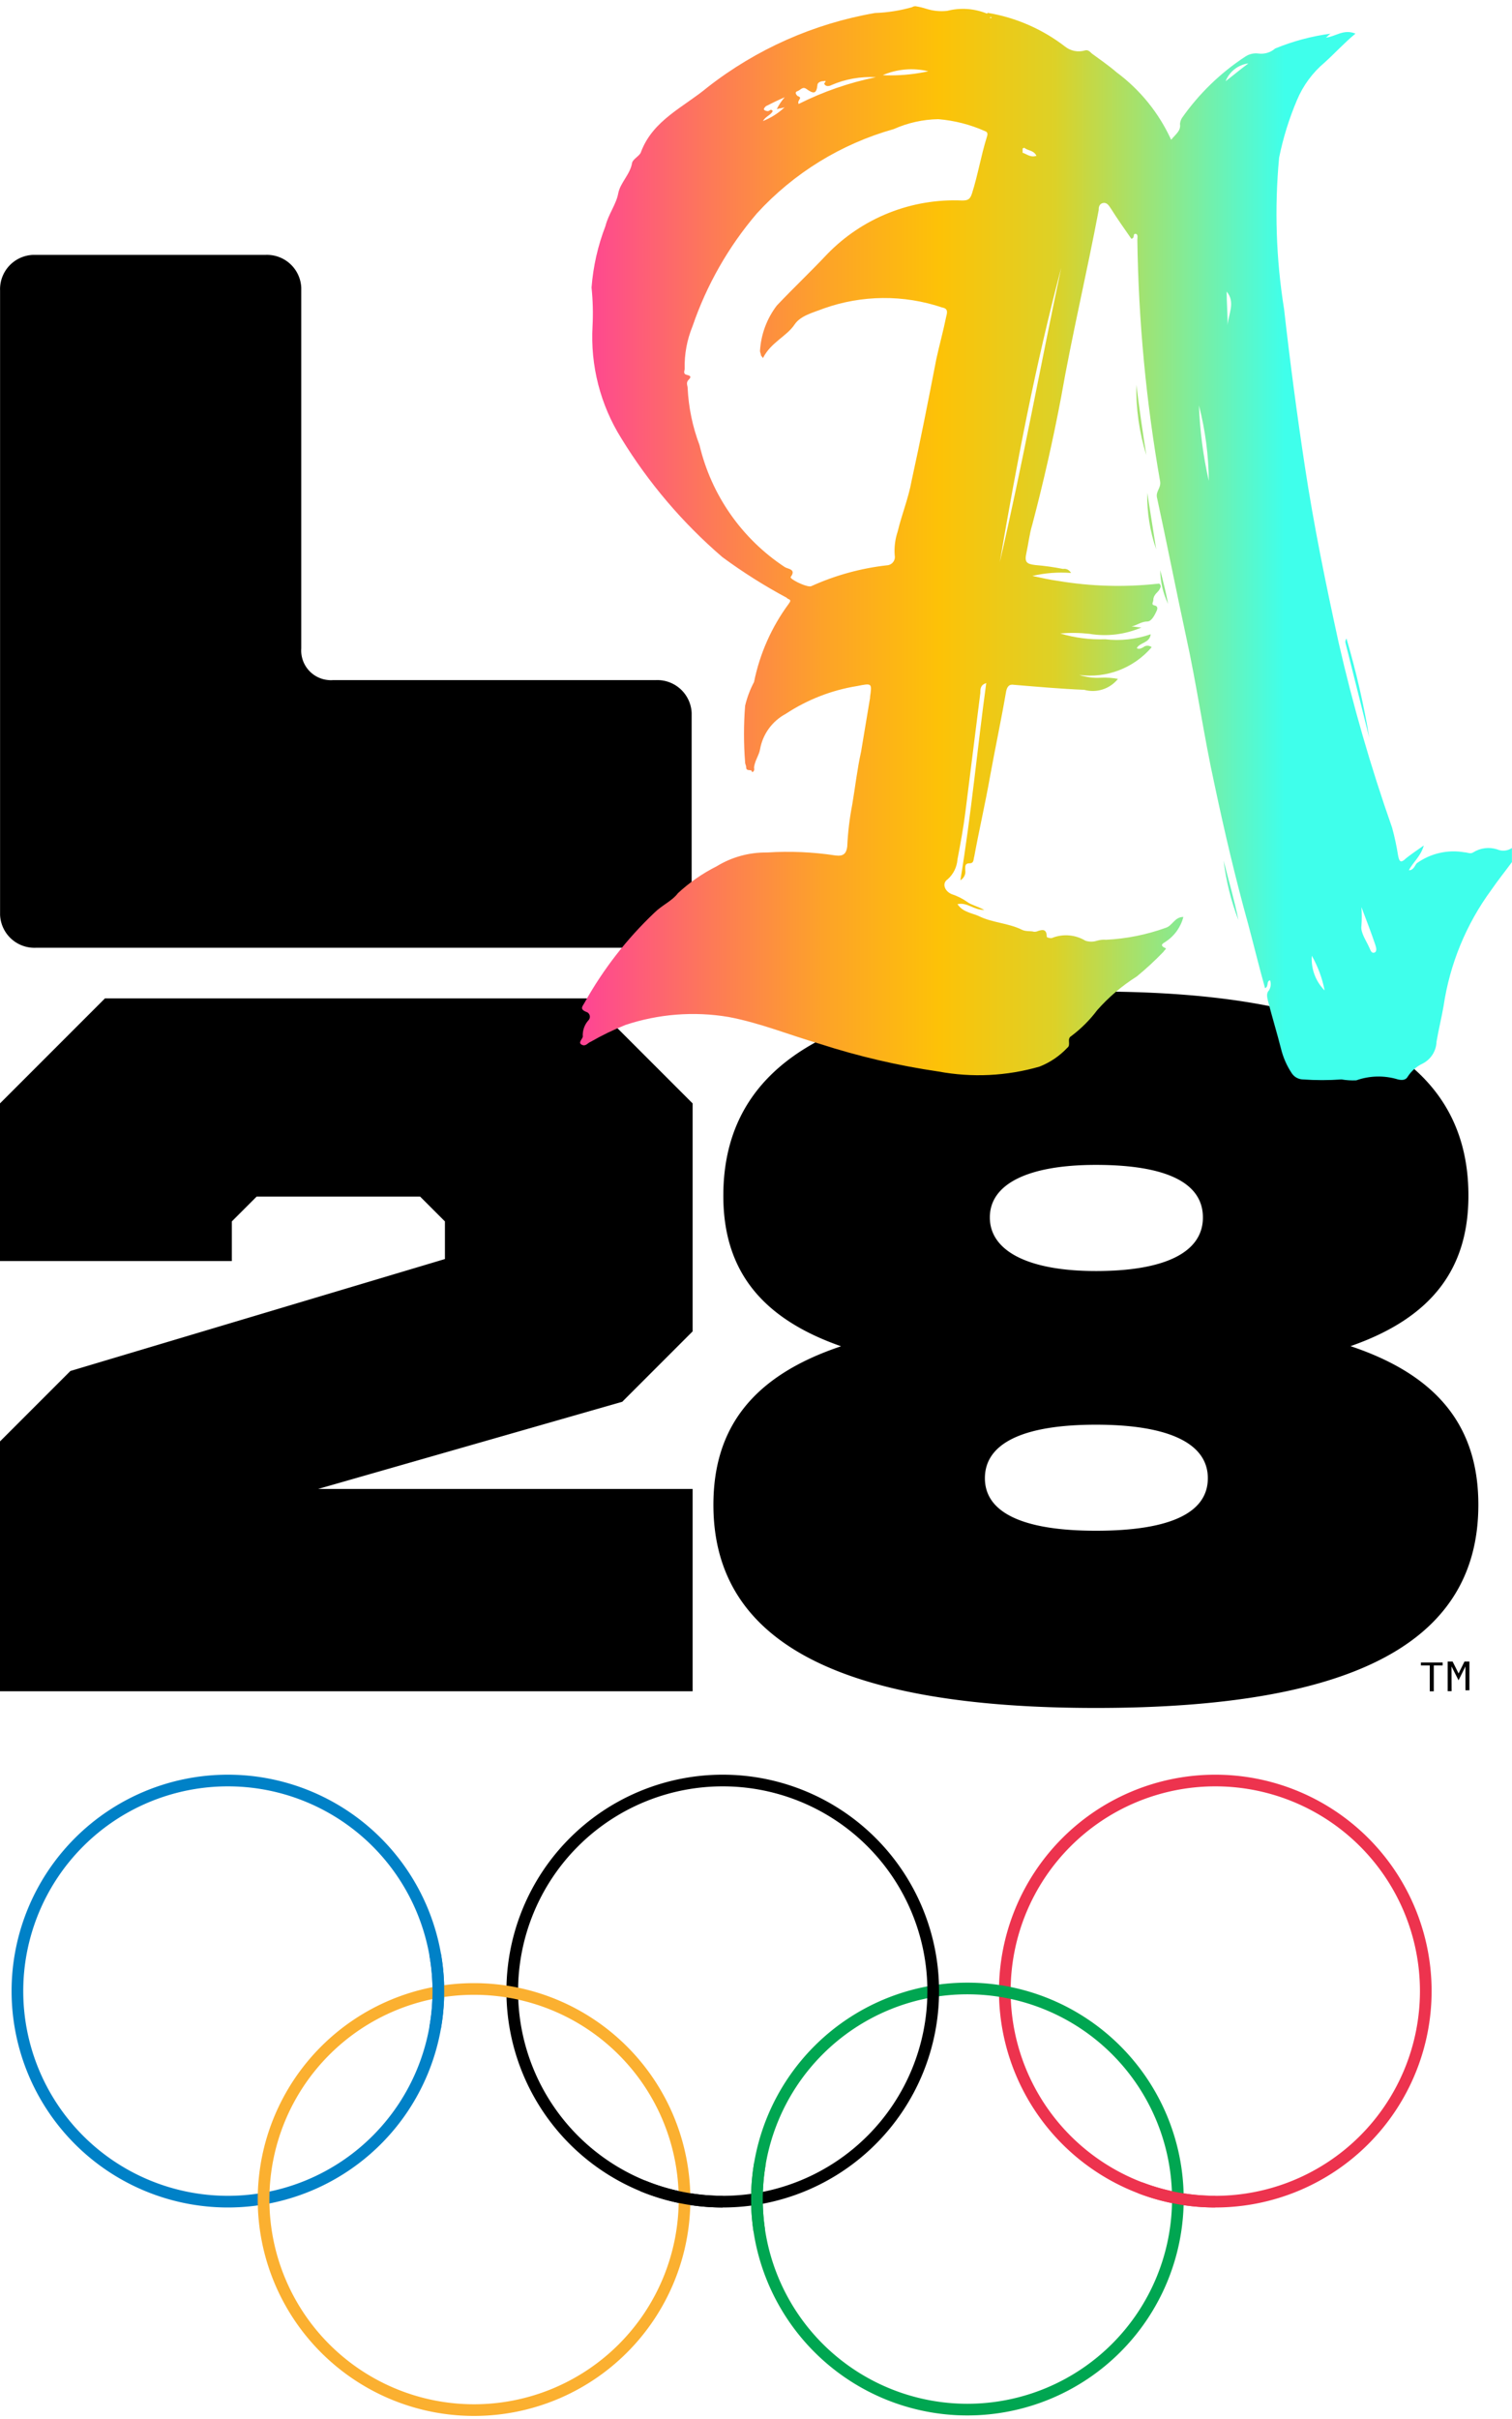
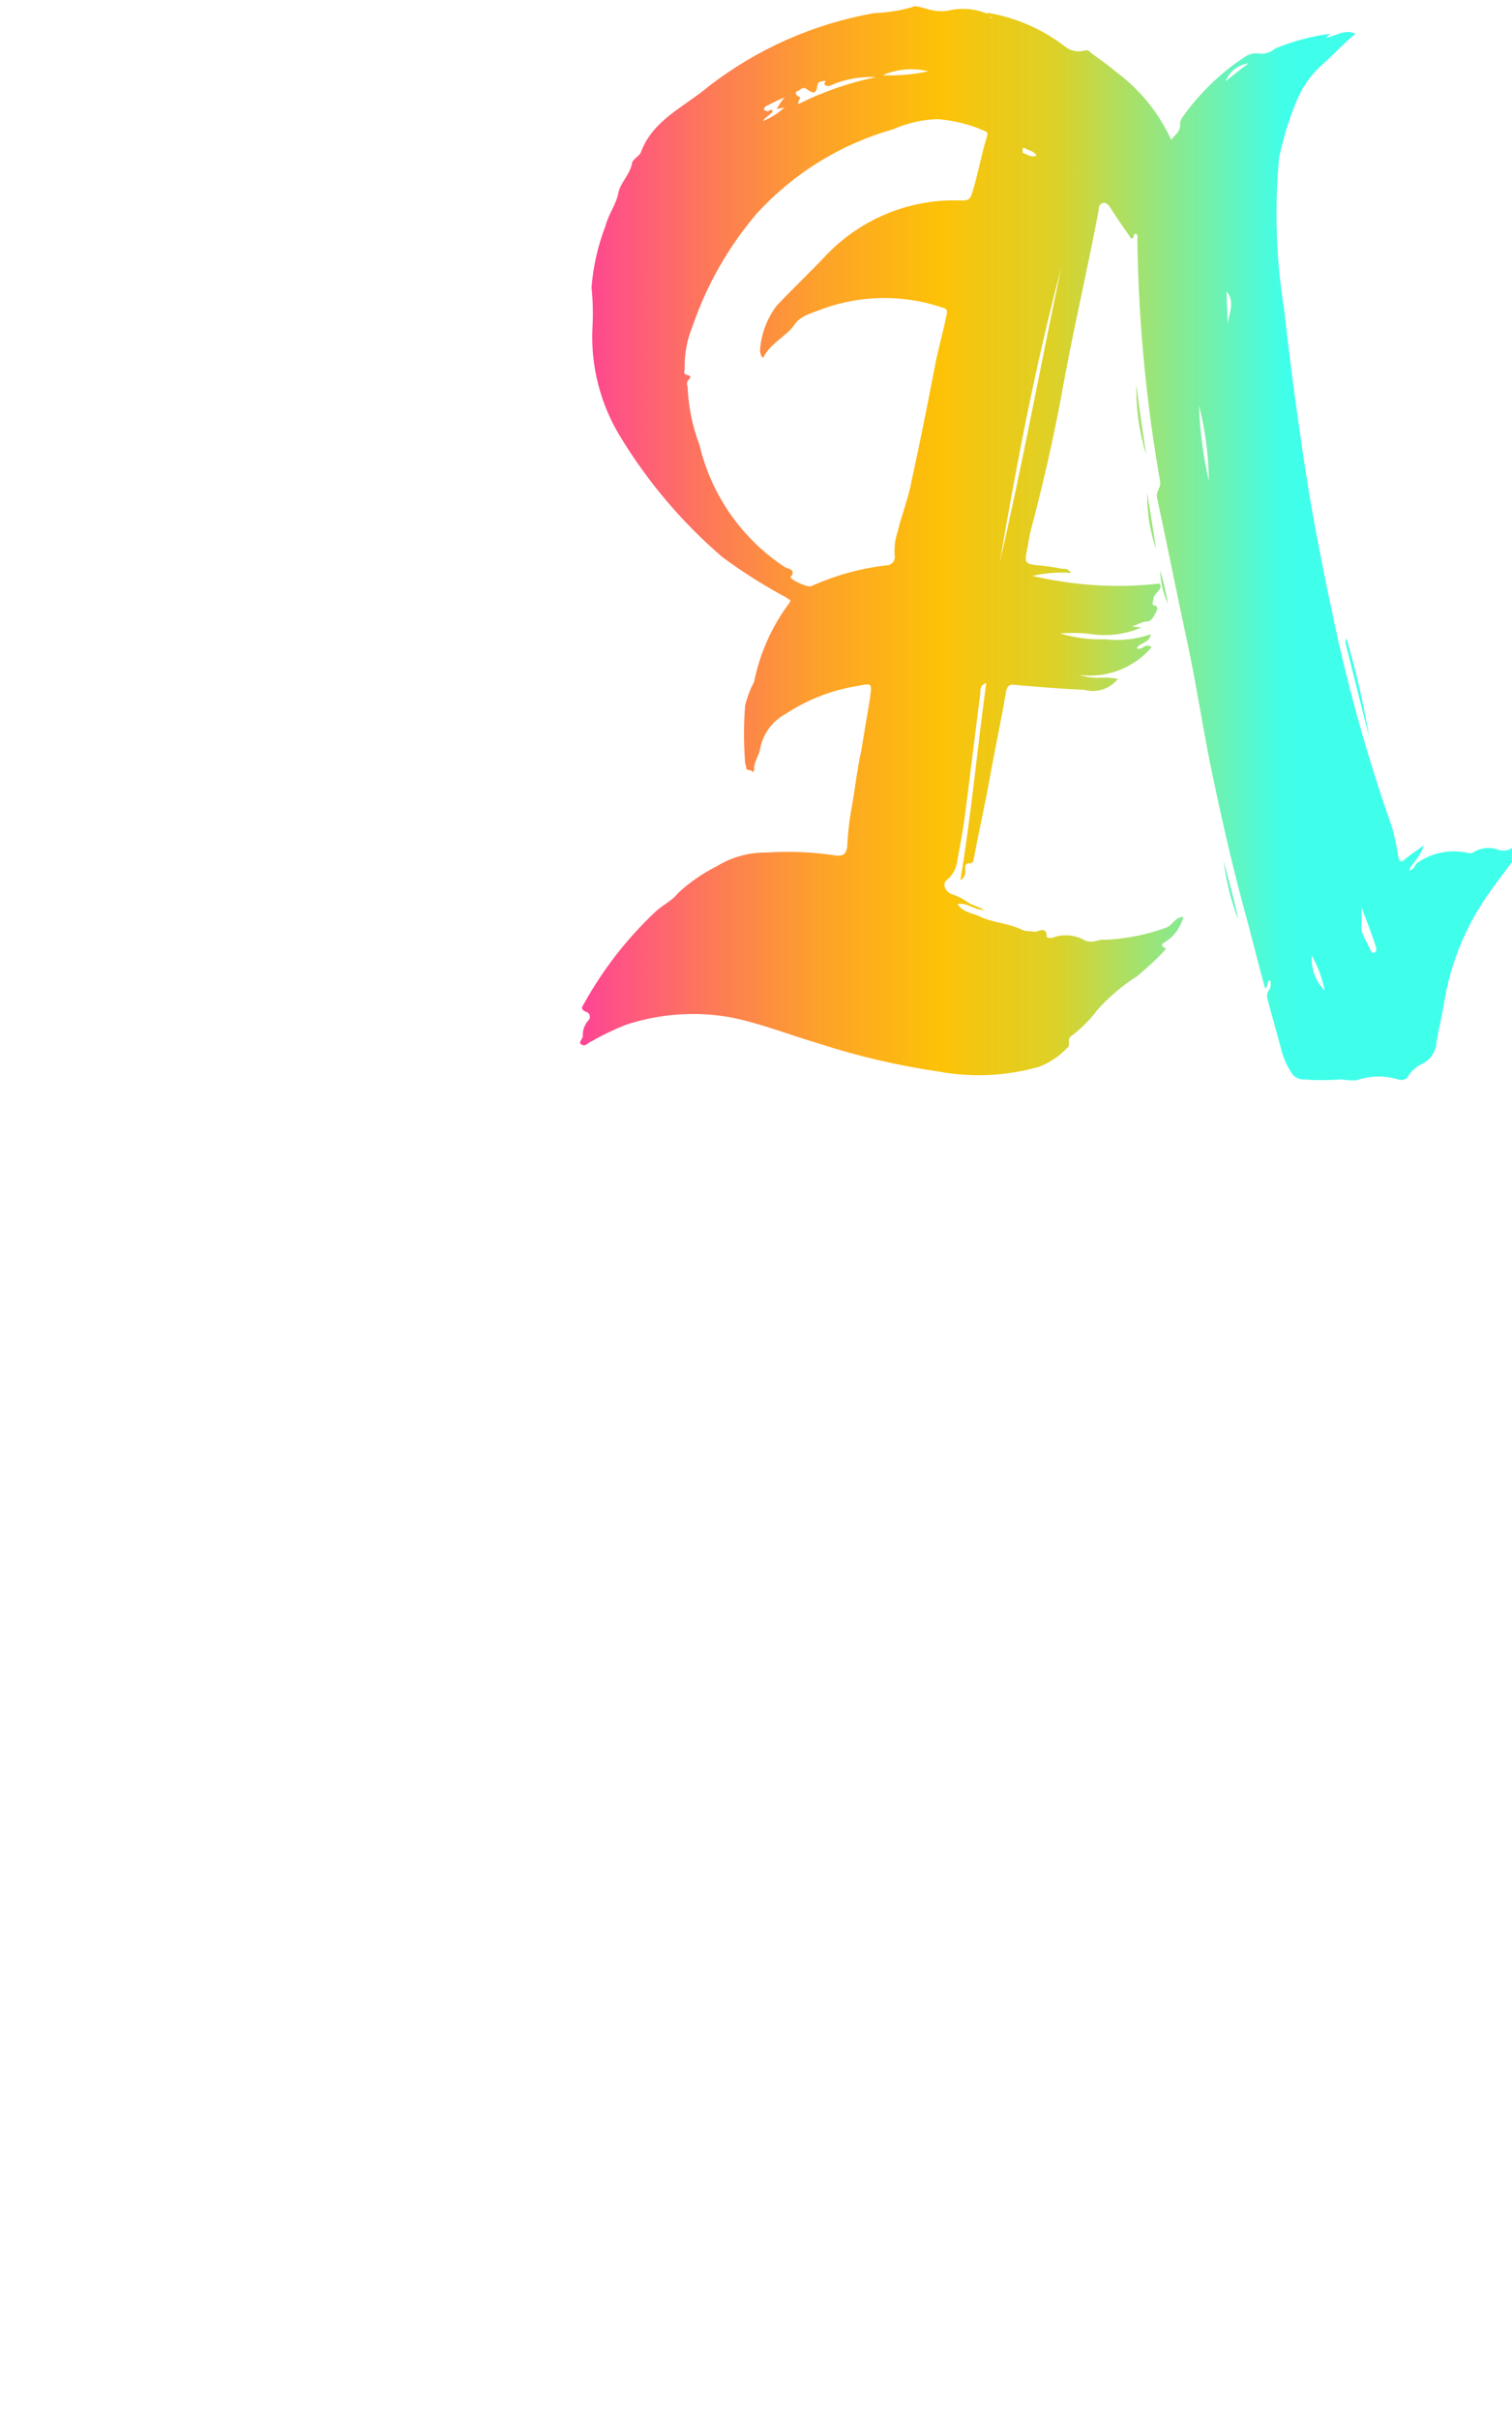
<svg xmlns="http://www.w3.org/2000/svg" width="64.301" height="102.819" viewBox="0 0 64.301 102.819">
  <defs>
    <clipPath id="a">
-       <path data-name="Path 4626" d="M0 102.819h64.3V0H0Z" fill="none" />
-     </clipPath>
+       </clipPath>
    <clipPath id="b">
      <path data-name="Path 4628" d="M14.148.027a6.581 6.581 0 0 1-1.6.254A15.994 15.994 0 0 0 5.426 3.44C4.414 4.284 3.109 4.832 2.6 6.182c-.042.168-.335.293-.38.464-.081.5-.5.838-.59 1.3-.084.467-.419.886-.545 1.395a9.2 9.2 0 0 0-.59 2.61 10.764 10.764 0 0 1 .042 1.643 8.118 8.118 0 0 0 1.221 4.763 21.367 21.367 0 0 0 4.3 5.053 22.574 22.574 0 0 0 2.739 1.73c.042.084.251.039.084.254a8.4 8.4 0 0 0-1.476 3.326 4.21 4.21 0 0 0-.38 1.012 15.308 15.308 0 0 0 0 2.4c0 .084.045.129.045.213 0 .21.251.042.251.21.126-.042.084-.168.084-.21.042-.3.21-.509.254-.757a2.133 2.133 0 0 1 1.1-1.518 7.752 7.752 0 0 1 3.032-1.179c.632-.126.632-.126.548.464v.039l-.38 2.278c-.168.754-.251 1.515-.38 2.272a12.164 12.164 0 0 0-.21 1.772c-.039.3-.168.422-.5.377a13.529 13.529 0 0 0-2.91-.126 4 4 0 0 0-2.149.59 7.129 7.129 0 0 0-1.64 1.138c-.254.338-.676.506-1.015.844a16.021 16.021 0 0 0-2.946 3.793c-.087.168-.254.293.081.419a.169.169 0 0 1 .06.036.216.216 0 0 1 .024.3.944.944 0 0 0-.251.715c-.042.129-.21.254-.042.338.168.087.254-.084.377-.126a11.559 11.559 0 0 1 1.476-.715 9.112 9.112 0 0 1 4.383-.341c1.35.254 2.571.76 3.877 1.141a30.907 30.907 0 0 0 5.056 1.179 9.342 9.342 0 0 0 4.3-.21 3.281 3.281 0 0 0 1.179-.8c.171-.126-.042-.377.171-.5a5.523 5.523 0 0 0 1.1-1.1 7.777 7.777 0 0 1 1.682-1.431 13.14 13.14 0 0 0 1.14-1.054c.042-.084.168-.129.042-.168-.254-.126 0-.213.042-.254a1.781 1.781 0 0 0 .757-1.054c-.377 0-.464.38-.757.464a8.754 8.754 0 0 1-2.53.506 1.03 1.03 0 0 0-.38.039.782.782 0 0 1-.5 0 1.6 1.6 0 0 0-1.392-.126c-.042.042-.251 0-.251-.042 0-.35-.2-.3-.368-.245a.345.345 0 0 1-.18.033c-.126-.042-.338 0-.506-.084-.59-.293-1.263-.293-1.853-.59-.3-.126-.674-.168-.889-.5.425-.087.676.248 1.14.248-.3-.165-.548-.21-.715-.335a2.5 2.5 0 0 0-.674-.338c-.3-.126-.422-.461-.171-.629a1.249 1.249 0 0 0 .419-.844c.129-.677.254-1.35.338-2.024l.635-5.056c0-.168 0-.338.251-.419-.38 2.778-.632 5.559-1.1 8.382a.418.418 0 0 0 .21-.419c0-.126-.042-.3.171-.3.21 0 .168-.168.21-.293.21-1.141.464-2.233.674-3.416.213-1.179.467-2.359.677-3.58.039-.213.126-.338.335-.3 1.012.084 1.982.171 2.99.213a1.372 1.372 0 0 0 1.434-.464 3.058 3.058 0 0 0-.718-.051 2.461 2.461 0 0 1-.925-.117 3.455 3.455 0 0 0 3.077-1.179.279.279 0 0 0-.356 0c-.093.051-.18.1-.278.039.129-.248.551-.21.593-.59a4.36 4.36 0 0 1-1.94.213 5.886 5.886 0 0 1-1.908-.247 6.328 6.328 0 0 1 1.236.015 3.953 3.953 0 0 0 2.218-.269c-.126 0-.3-.042-.422-.042.21-.042.422-.213.674-.213.171 0 .3-.251.38-.419.045-.087.084-.213-.042-.254-.21-.042-.084-.126-.084-.251 0-.21.21-.338.251-.419.045-.087.084-.129.045-.216-.045-.081-.087-.039-.171-.039a15.443 15.443 0 0 1-4.17-.126c-.338-.045-.715-.129-1.1-.213a5.412 5.412 0 0 1 1.643-.126.317.317 0 0 0-.338-.171 10.54 10.54 0 0 0-1.179-.165c-.38-.045-.464-.129-.38-.509.084-.38.126-.8.254-1.221a78.51 78.51 0 0 0 1.221-5.394c.464-2.652 1.1-5.308 1.6-7.963 0-.084 0-.251.168-.3.168-.042.252.084.338.213.293.464.59.886.883 1.305.171-.042.045-.21.171-.21s.084.168.084.254a64.485 64.485 0 0 0 .97 10.28c.039.293-.213.419-.126.715.419 1.937.8 3.88 1.218 5.816.464 2.1.76 4.257 1.224 6.361.419 1.982.883 3.96 1.434 5.942.248.928.461 1.811.712 2.7.171-.084.042-.3.213-.338a.51.51 0 0 1-.042.422c-.129.126-.084.3-.045.464.171.671.38 1.347.551 2.021a3.294 3.294 0 0 0 .464 1.054.584.584 0 0 0 .464.254 11.584 11.584 0 0 0 1.644 0 2.958 2.958 0 0 0 .629.039 2.826 2.826 0 0 1 1.772-.039c.168.039.335.039.422-.126a1.523 1.523 0 0 1 .629-.548 1.082 1.082 0 0 0 .59-.928c.084-.506.213-1.012.3-1.518a11.07 11.07 0 0 1 2.024-4.927c.281-.41.59-.793.883-1.191v-.6a.652.652 0 0 1-.632.057 1.211 1.211 0 0 0-1.009.126c-.129.087-.254 0-.38 0a2.684 2.684 0 0 0-2.024.464c-.084.087-.129.3-.338.3.171-.338.506-.59.635-1.054-.3.21-.548.38-.76.548-.251.251-.293.084-.335-.129a10.779 10.779 0 0 0-.254-1.179 71.728 71.728 0 0 1-2.275-7.876c-.545-2.488-1.054-4.975-1.431-7.46q-.507-3.332-.886-6.7a25.552 25.552 0 0 1-.212-6.445 12.766 12.766 0 0 1 .76-2.446 4.213 4.213 0 0 1 1.179-1.6c.422-.38.844-.844 1.308-1.224-.506-.21-.844.126-1.263.171.081-.045.123-.129.21-.171a9.509 9.509 0 0 0-2.362.632.9.9 0 0 1-.715.213.814.814 0 0 0-.548.126 9.958 9.958 0 0 0-2.7 2.613.581.581 0 0 0-.084.254c.042.293-.168.419-.377.674a7.386 7.386 0 0 0-2.32-2.868c-.338-.293-.715-.548-1.054-.8-.084-.084-.168-.168-.293-.129a.931.931 0 0 1-.844-.165A7.38 7.38 0 0 0 17.345.274l-.033.033A2.694 2.694 0 0 0 15.618.19a2.147 2.147 0 0 1-.883-.087 3.043 3.043 0 0 0-.464-.111.307.307 0 0 0-.126.027m3.323.428a.4.4 0 0 1 .048.036.628.628 0 0 0-.075.009c-.012 0-.006-.009.027-.045M28.43 2.423c-.341.251-.635.5-.97.757a1.208 1.208 0 0 1 .97-.757m-15.552.5a3.081 3.081 0 0 1 1.94-.165 7.431 7.431 0 0 1-1.6.174c-.114 0-.225 0-.338-.009m-2.191.425a4.176 4.176 0 0 1 1.9-.338 13.122 13.122 0 0 0-3.287 1.138c-.084-.171.21-.254-.045-.338-.084-.084-.126-.168 0-.21.129-.042.21-.213.38-.087.3.213.422.213.464-.165 0-.129.171-.171.254-.171.21-.045 0 .084.042.126a.161.161 0 0 0 .147.084.334.334 0 0 0 .147-.039m-2.865 1.02c0-.042.042-.084.084-.126.254-.129.506-.254.8-.38a2.23 2.23 0 0 0-.338.506c.126-.042.254-.042.338-.084a2.881 2.881 0 0 1-.928.59c.126-.21.335-.251.419-.422-.084-.126-.126 0-.21 0-.084 0-.168-.042-.168-.084m1.14 19.888c.254-.338-.126-.338-.251-.422a8.573 8.573 0 0 1-3.625-5.182 7.927 7.927 0 0 1-.506-2.443c0-.084-.084-.213.042-.338.129-.126.084-.171-.084-.21-.168-.042-.084-.171-.084-.254a4.467 4.467 0 0 1 .335-1.811 14.72 14.72 0 0 1 2.739-4.8 12.456 12.456 0 0 1 5.816-3.58 4.868 4.868 0 0 1 1.895-.422 6.138 6.138 0 0 1 1.982.506c.126.042.126.126.084.251-.251.8-.377 1.6-.632 2.4-.084.254-.171.3-.419.3a7.537 7.537 0 0 0-5.736 2.278c-.712.757-1.428 1.431-2.146 2.188a3.521 3.521 0 0 0-.715 1.937c0 .045.042.129.042.171 0 .042.042.042.084.126.335-.671 1.012-.925 1.347-1.431.254-.38.8-.506 1.224-.674a7.7 7.7 0 0 1 5.056-.045c.254.045.21.213.168.38-.129.632-.293 1.221-.422 1.811-.335 1.73-.674 3.458-1.054 5.185-.126.715-.419 1.431-.59 2.149a2.559 2.559 0 0 0-.126 1.009.355.355 0 0 1-.335.425 10.685 10.685 0 0 0-3.206.883.124.124 0 0 1-.063.012c-.245 0-.856-.317-.82-.392m9.863-18.042v-.165c0-.042.084-.042.084-.042.126.126.38.084.506.338a.5.5 0 0 1-.141.024c-.18 0-.314-.117-.449-.153m1.643 4.888c-.886 4.173-1.643 8.343-2.613 12.516.718-4.212 1.518-8.385 2.613-12.516m7.035 1.012c.386.458.072.955.042 1.422 0-.5-.042-.961-.042-1.422m-1.178 4.841a13.193 13.193 0 0 1 .419 3.206 17.265 17.265 0 0 1-.419-3.206m7.247 23.053c-.129-.3-.38-.635-.338-.928a5.117 5.117 0 0 0 0-.8c.21.551.422 1.1.59 1.6.042.126.084.293-.042.335a.1.1 0 0 1-.039.006c-.1 0-.135-.141-.171-.216m-2.447.342a4.9 4.9 0 0 1 .545 1.476 1.891 1.891 0 0 1-.545-1.476m-7.038-21.278a91.451 91.451 0 0 1-.425-2.994 9.493 9.493 0 0 0 .425 2.994m.419 4-.38-2.4a6.906 6.906 0 0 0 .38 2.4m.506 2.32c-.087-.467-.21-.97-.335-1.434a3.46 3.46 0 0 0 .335 1.434m7.541 1.643 1.015 4.044a35.386 35.386 0 0 0-.97-4.215.268.268 0 0 0-.045.171m-4.55 11.8c-.168-.844-.419-1.688-.629-2.53a10.575 10.575 0 0 0 .629 2.53" fill="none" />
    </clipPath>
    <linearGradient id="c" x1=".943" y1=".225" x2="1.001" y2=".225" gradientUnits="objectBoundingBox">
      <stop offset="0" stop-color="#ff14ca" />
      <stop offset=".1" stop-color="#fe4a8e" />
      <stop offset=".2" stop-color="#fd7958" />
      <stop offset=".3" stop-color="#fda328" />
      <stop offset=".4" stop-color="#fdc207" />
      <stop offset=".5" stop-color="#ddd127" />
      <stop offset=".6" stop-color="#8ee889" />
      <stop offset=".7" stop-color="#3fffeb" />
      <stop offset=".8" stop-color="#3fffeb" />
      <stop offset=".9" stop-color="#3fffeb" />
      <stop offset="1" stop-color="#3fffeb" />
    </linearGradient>
  </defs>
  <g data-name="Group 727">
    <g data-name="Group 668" clip-path="url(#a)">
      <g data-name="Group 658">
        <path data-name="Path 4616" d="M9.692 75.689A8.951 8.951 0 1 1 .741 84.64a8.952 8.952 0 0 1 8.951-8.951Z" fill="none" stroke="#0081c7" stroke-width=".496" />
      </g>
      <g data-name="Group 659">
-         <path data-name="Path 4617" d="M51.683 75.689a8.951 8.951 0 1 1-8.951 8.951 8.952 8.952 0 0 1 8.951-8.951Z" fill="none" stroke="#ed334e" stroke-width=".496" />
-       </g>
+         </g>
      <g data-name="Group 660">
        <path data-name="Path 4618" d="M41.14 84.529a8.951 8.951 0 1 1-8.951 8.951 8.952 8.952 0 0 1 8.951-8.951Z" fill="none" stroke="#00a651" stroke-width=".496" />
      </g>
      <g data-name="Group 661">
        <path data-name="Path 4619" d="M51.683 93.589a8.83 8.83 0 0 1-3.2-.59" fill="none" stroke="#ed334e" stroke-width=".496" />
      </g>
      <g data-name="Group 662">
        <path data-name="Path 4620" d="M30.736 75.689a8.951 8.951 0 1 1-8.951 8.951 8.952 8.952 0 0 1 8.951-8.951Z" fill="none" stroke="#000" stroke-width=".496" />
      </g>
      <g data-name="Group 663">
        <path data-name="Path 4621" d="M32.291 94.82a9.026 9.026 0 0 1 .033-2.883" fill="none" stroke="#00a651" stroke-width=".496" />
      </g>
      <g data-name="Group 664">
-         <path data-name="Path 4622" d="M20.16 84.55a8.951 8.951 0 1 1-8.951 8.951 8.952 8.952 0 0 1 8.951-8.951Z" fill="none" stroke="#fbb030" stroke-width=".496" />
-       </g>
+         </g>
      <g data-name="Group 665">
        <path data-name="Path 4623" d="M30.736 93.59a8.929 8.929 0 0 1-3.413-.674" fill="none" stroke="#000" stroke-width=".496" />
      </g>
      <g data-name="Group 666">
        <path data-name="Path 4624" d="M18.503 83.067a8.94 8.94 0 0 1 0 3.143" fill="none" stroke="#0081c7" stroke-width=".496" />
      </g>
      <g data-name="Group 667">
-         <path data-name="Path 4625" d="M61.733 71.892h-.168v-1.261h.21l.254.506.251-.506h.21v1.221h-.169v-1.014l-.293.59-.3-.59Zm-1.306-1.221h.925v.126h-.377v1.1h-.171v-1.1h-.377Zm-9.271-18.919c0-1.476-1.56-2.233-4.55-2.233-2.868 0-4.511.8-4.511 2.233s1.643 2.279 4.511 2.279c2.949 0 4.55-.8 4.55-2.275m-4.55 13.315c3.158 0 4.76-.76 4.76-2.233s-1.643-2.275-4.76-2.275-4.721.8-4.721 2.275 1.643 2.233 4.721 2.233m-10.831-7.84c-3.5-1.221-5.014-3.329-5.014-6.4 0-5.73 5.014-8.681 15.845-8.681s15.842 2.981 15.842 8.674c0 3.074-1.515 5.182-5.014 6.4 3.793 1.266 5.436 3.5 5.436 6.744 0 5.73-5.1 8.636-16.264 8.636s-16.267-2.945-16.267-8.633c0-3.245 1.643-5.478 5.436-6.744m-16.854-3.706v-1.6l-1.054-1.054h-6.953L9.86 51.921v1.685H-.001v-6.7l4.466-4.466H24.99l4.466 4.466v9.69l-2.993 2.993-12.936 3.706h15.929v8.6H0V61.274l2.994-2.994Zm10.493-14.75a1.464 1.464 0 0 1-1.4 1.518H1.521a1.462 1.462 0 0 1-1.518-1.4V12.35a1.46 1.46 0 0 1 1.4-1.515h9.891a1.46 1.46 0 0 1 1.518 1.4v15.329a1.261 1.261 0 0 0 1.173 1.347.841.841 0 0 0 .174 0h13.737a1.462 1.462 0 0 1 1.518 1.4v8.46Z" />
-       </g>
+         </g>
    </g>
    <g data-name="Group 670" transform="translate(24.662 .272)" clip-path="url(#b)">
      <g data-name="Group 669">
        <path data-name="Path 4627" d="M-219.554-7.718h696.943V95.1h-696.943Z" transform="translate(-437.751 7.447)" fill="url(#c)" />
      </g>
    </g>
  </g>
</svg>